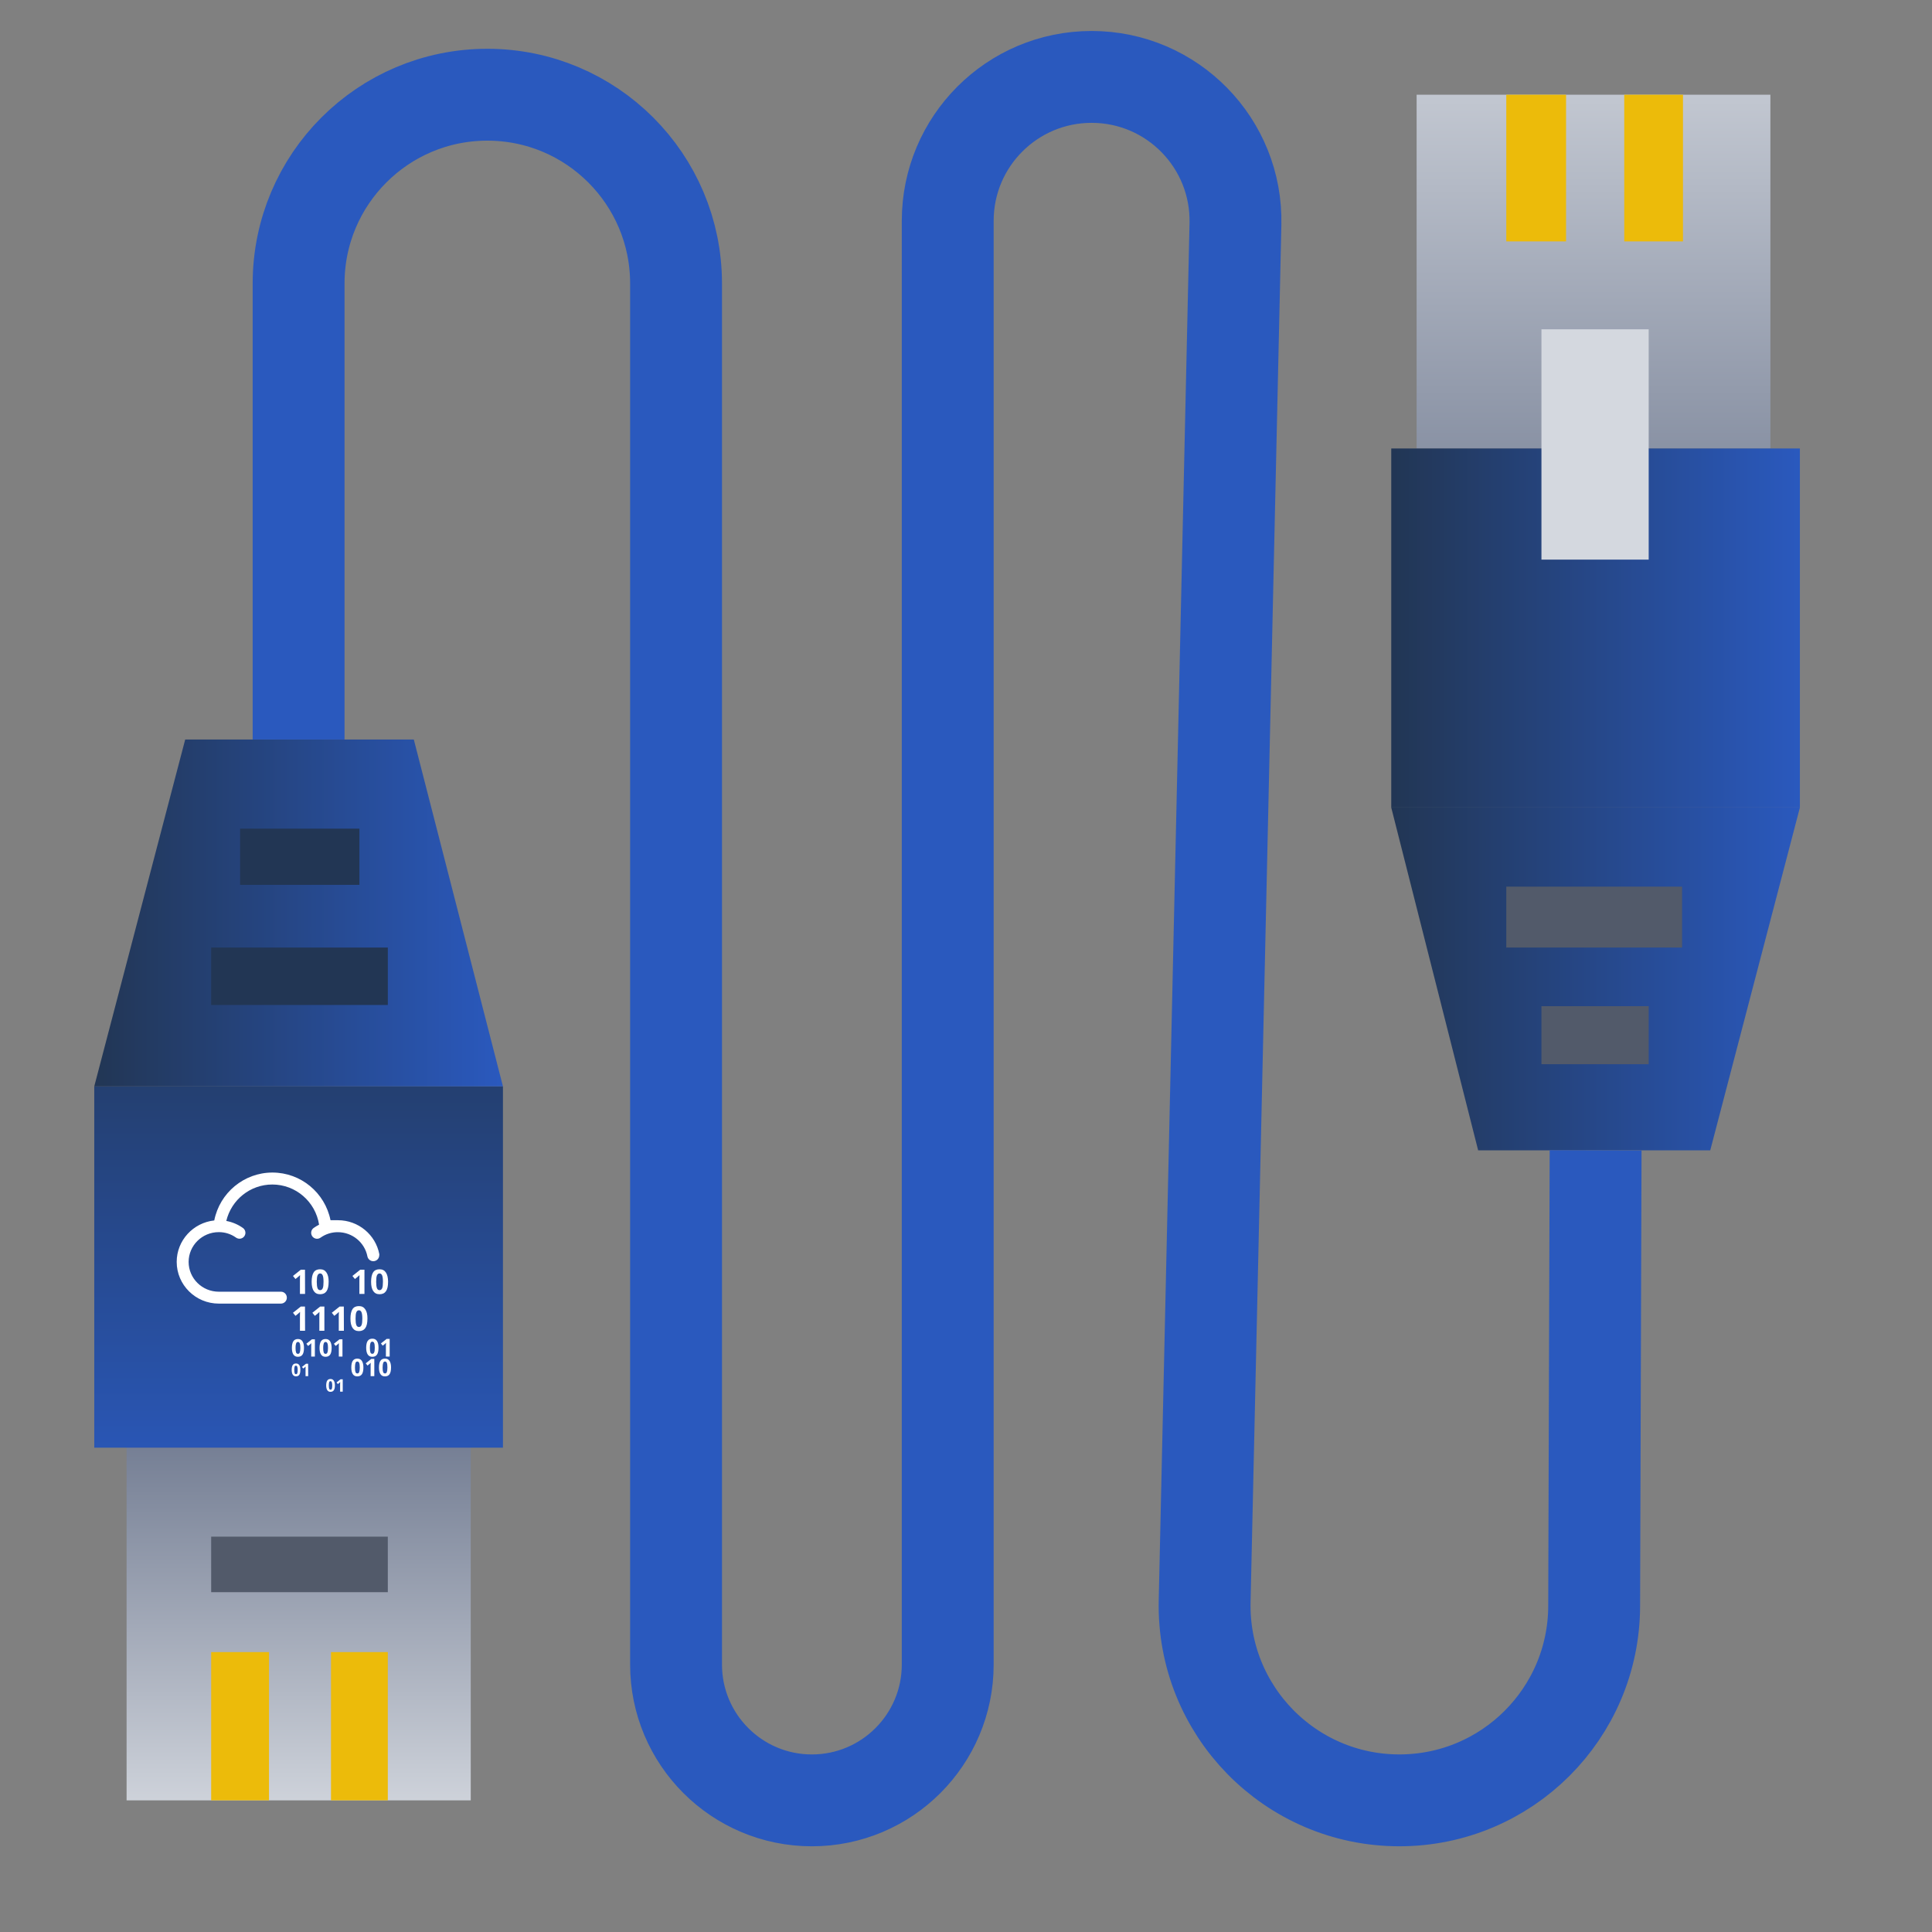
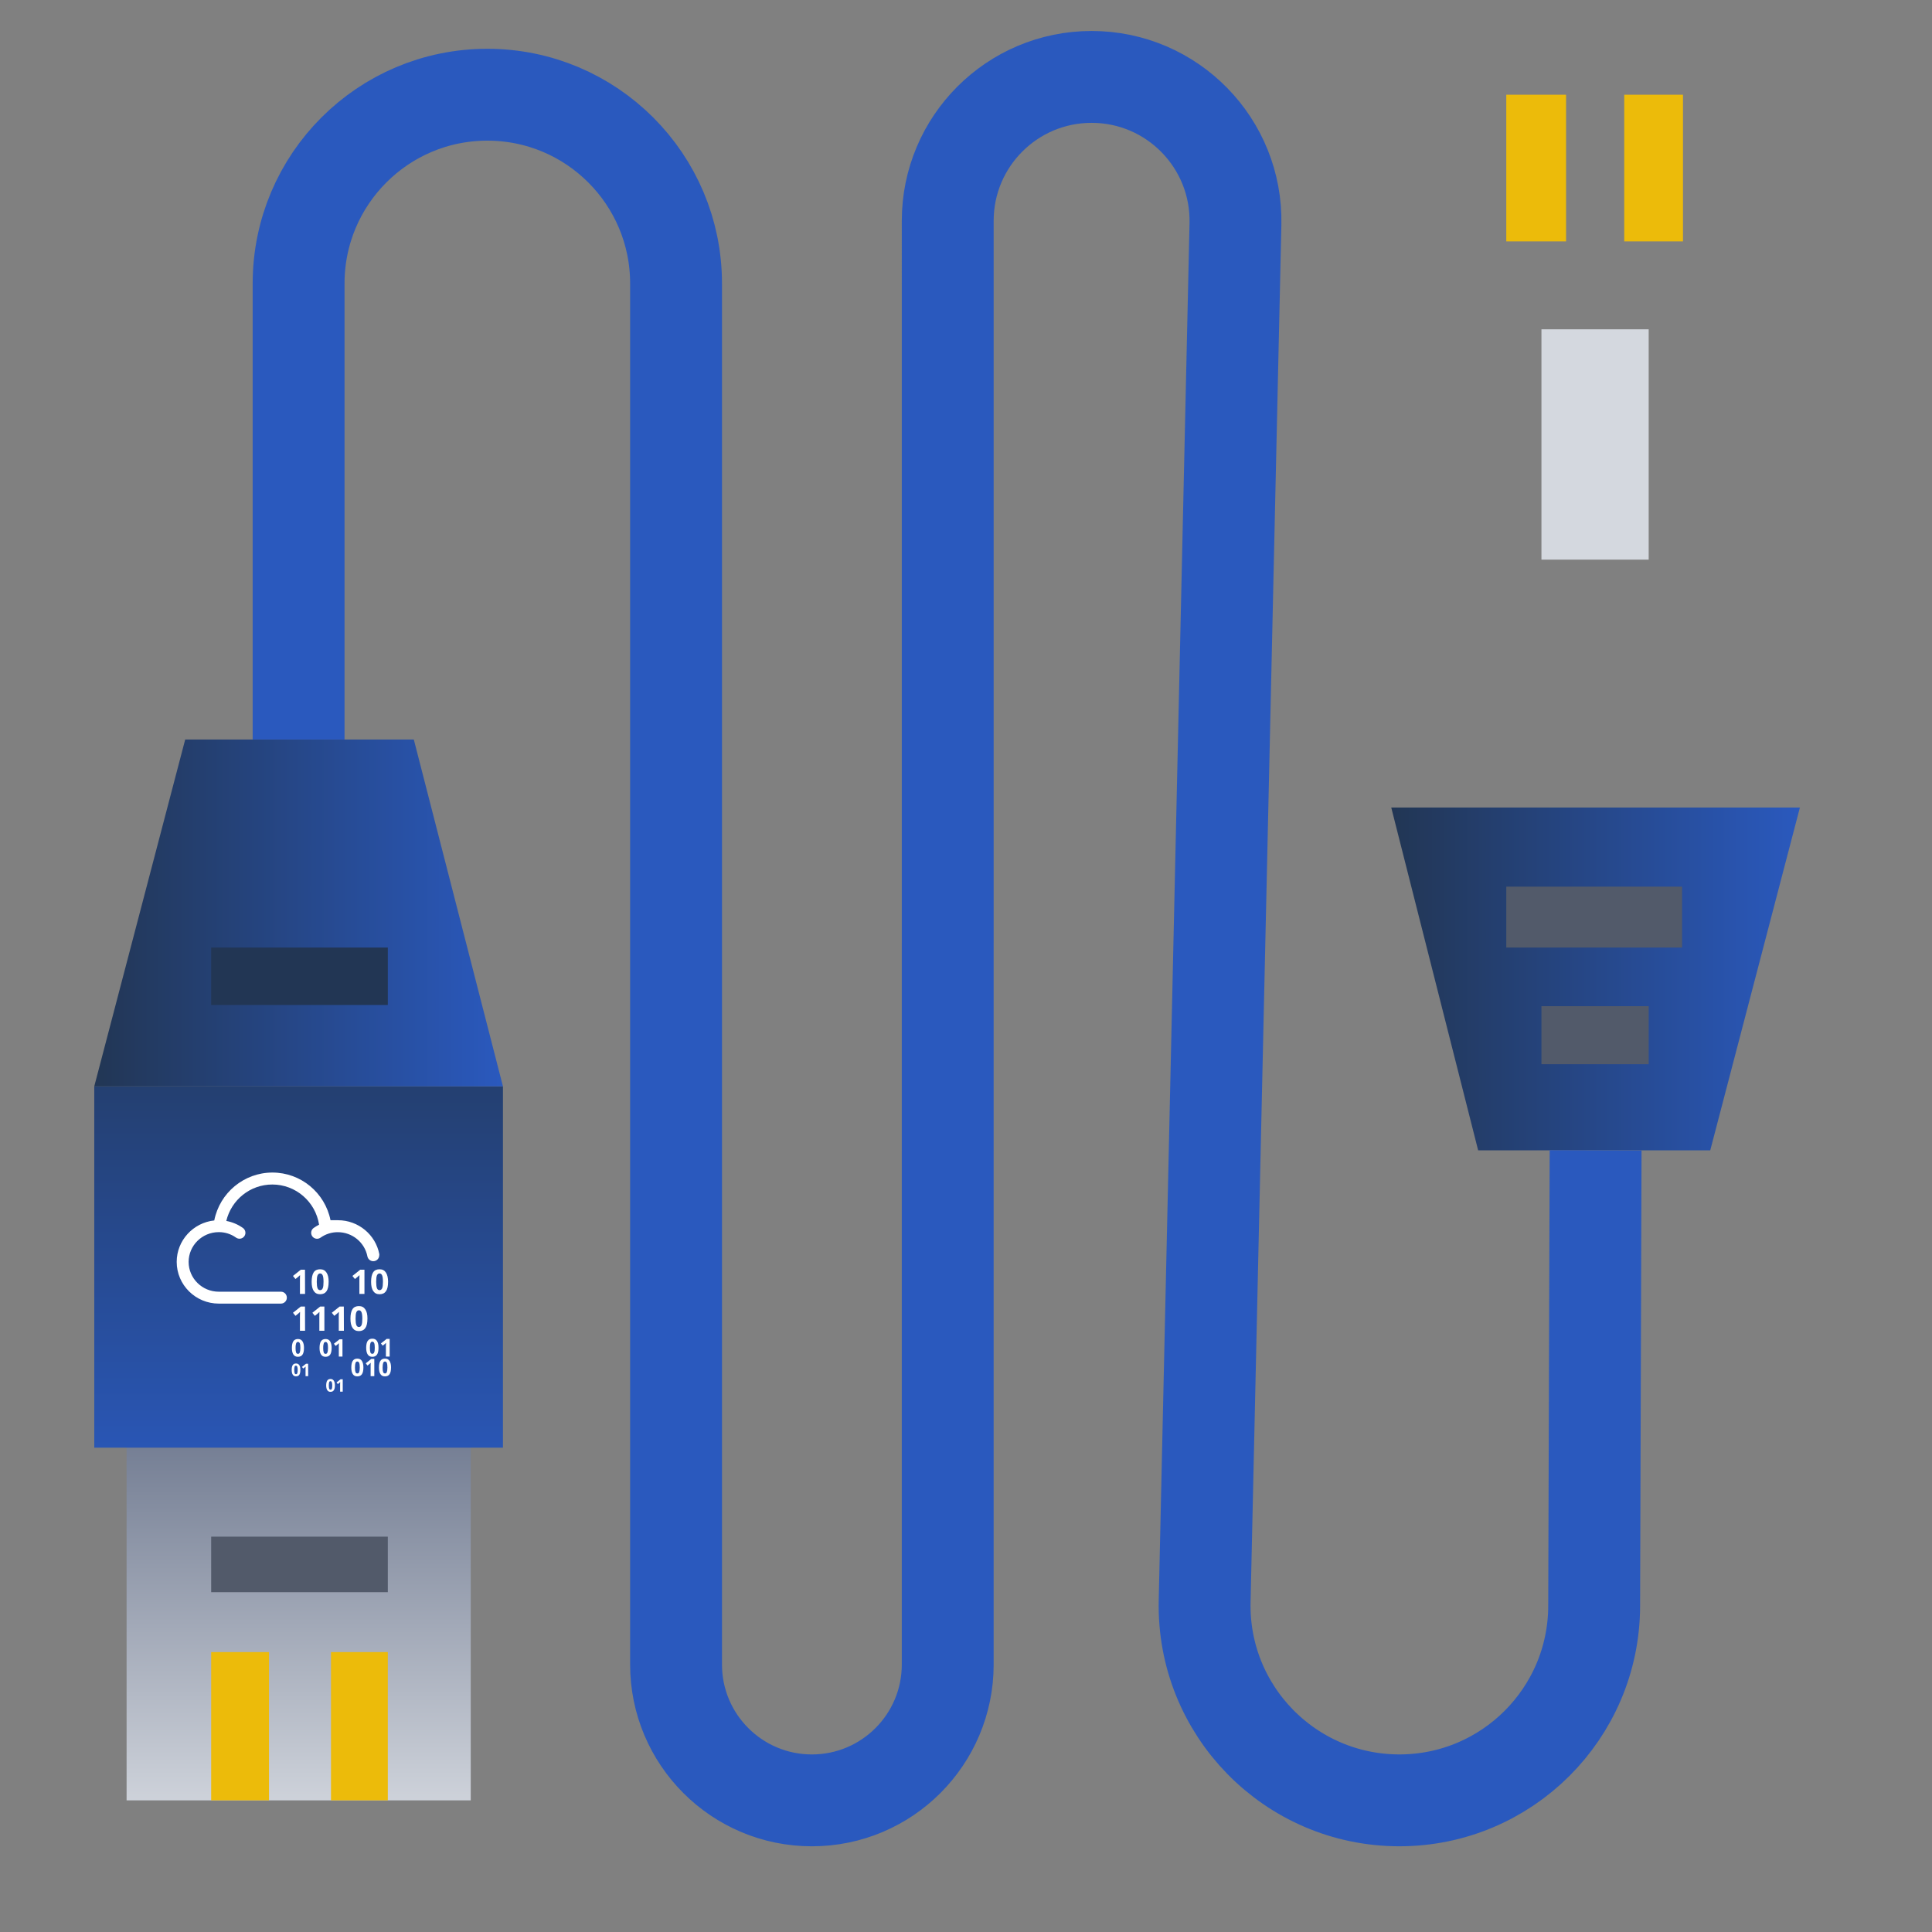
<svg xmlns="http://www.w3.org/2000/svg" xmlns:xlink="http://www.w3.org/1999/xlink" id="Layer_2" data-name="Layer 2" width="1200" height="1200" viewBox="0 0 1200 1200">
  <rect x="0" y="0" width="1200" height="1200" fill="#808080" stroke="none" />
  <defs>
    <linearGradient id="linear-gradient" x1="185.51" y1="1134.53" x2="185.51" y2="890.37" gradientUnits="userSpaceOnUse">
      <stop offset="0" stop-color="#d4d8df" />
      <stop offset="1" stop-color="#727c92" />
    </linearGradient>
    <linearGradient id="linear-gradient-2" x1="185.47" y1="579.18" x2="185.47" y2="931.06" gradientUnits="userSpaceOnUse">
      <stop offset="0" stop-color="#223654" />
      <stop offset="1" stop-color="#2a59be" />
    </linearGradient>
    <linearGradient id="linear-gradient-3" x1="58.55" y1="567.04" x2="312.38" y2="567.04" xlink:href="#linear-gradient-2" />
    <linearGradient id="linear-gradient-4" x1="989.76" y1="-12.07" x2="989.76" y2="370.93" xlink:href="#linear-gradient" />
    <linearGradient id="linear-gradient-5" x1="864.13" y1="390.06" x2="1117.95" y2="390.06" xlink:href="#linear-gradient-2" />
    <linearGradient id="linear-gradient-6" x1="864.13" y1="608.04" x2="1117.95" y2="608.04" xlink:href="#linear-gradient-2" />
  </defs>
  <rect x="78.63" y="899.18" width="213.76" height="219.06" style="fill: url(#linear-gradient);" />
  <rect x="131.16" y="1026.14" width="35.93" height="92.09" style="fill: #ecbb0a;" />
  <rect x="205.59" y="1026.14" width="35.29" height="92.09" style="fill: #ecbb0a;" />
  <rect x="131.16" y="954.44" width="109.72" height="34.49" style="fill: #525a6a;" />
  <rect x="58.55" y="674.74" width="253.84" height="224.44" style="fill: url(#linear-gradient-2);" />
  <polygon points="58.55 674.74 115.03 459.33 257.03 459.33 312.38 674.74 58.55 674.74" style="fill: url(#linear-gradient-3);" />
  <rect x="131.16" y="588.54" width="109.72" height="35.67" style="fill: #223654;" />
-   <rect x="149.12" y="514.69" width="74.11" height="34.9" style="fill: #223654;" />
-   <rect x="879.89" y="58.83" width="219.73" height="219.73" style="fill: url(#linear-gradient-4);" />
-   <rect x="864.13" y="278.56" width="253.82" height="223" style="fill: url(#linear-gradient-5);" />
  <polygon points="864.13 501.57 918.11 714.51 1062.26 714.51 1117.95 501.57 864.13 501.57" style="fill: url(#linear-gradient-6);" />
  <rect x="935.58" y="550.71" width="109.2" height="37.83" style="fill: #525a6a;" />
  <rect x="957.42" y="624.96" width="66.61" height="36.04" style="fill: #525a6a;" />
  <rect x="935.58" y="58.83" width="37.13" height="91.11" style="fill: #ecbb0a;" />
  <rect x="1008.84" y="58.83" width="36.49" height="91.11" style="fill: #ecbb0a;" />
  <path d="m185.47,459.33V176.05c0-64.74,52.48-117.22,117.22-117.22h0c64.74,0,117.22,52.48,117.22,117.22v857.82c0,46.59,37.77,84.37,84.37,84.37h0c46.59,0,84.37-37.77,84.37-84.37V137.14c0-49.36,40.01-89.37,89.37-89.37h0c50.14,0,90.46,41.24,89.34,91.36l-19.13,855.42c-1.52,67.86,53.08,123.68,120.95,123.68h0c66.66,0,120.77-53.93,120.98-120.59l.9-283.14" style="fill: none; stroke: #2a59be; stroke-miterlimit: 10; stroke-width: 57.06px;" />
  <rect x="957.42" y="204.54" width="66.61" height="143.05" style="fill: #d4d8df;" />
  <g id="Artwork_35" data-name="Artwork 35">
    <g>
      <path id="cloud" d="m235.59,778.93c-2.29-11.95-12.94-21.03-25.69-21.03h-4.61c-3.45-17.1-18.43-29.61-36.08-29.61s-32.72,12.58-36.13,29.75c-13.09,1.4-23.33,12.41-23.33,25.74,0,14.3,11.74,25.91,26.15,25.91h38.71c2.03-.07,3.65-1.79,3.55-3.84-.07-1.93-1.62-3.5-3.55-3.55h-38.71c-10.34,0-18.74-8.31-18.74-18.5s8.4-18.5,18.74-18.5c3.82-.02,7.56,1.16,10.67,3.38,1.47,1.06,3.5.92,4.78-.36h0c1.45-1.42,1.45-3.74.02-5.19l-.02-.02c-.14-.14-.29-.27-.46-.39-3.09-2.2-6.62-3.69-10.34-4.37,3.16-13.14,14.85-22.63,28.59-22.63,14.54,0,26.8,10.63,29.05,24.95-1.16.6-2.29,1.28-3.36,2.03-1.67,1.18-2.05,3.5-.89,5.17.12.17.24.34.41.48h0c1.28,1.28,3.31,1.42,4.78.36,3.12-2.22,6.86-3.4,10.67-3.38,9.13,0,16.73,6.47,18.4,15,.34,1.74,1.86,3.02,3.65,3.02h0c2.03.02,3.69-1.62,3.72-3.67h0c.05-.24.05-.51,0-.75Z" style="fill: #fff;" />
      <g id="numbers">
        <path d="m189.49,803.69h-3.19v-8.72l.02-1.42.05-1.57c-.36.36-.72.7-1.11,1.04l-1.74,1.4-1.55-1.91,4.85-3.86h2.61l.05,15.04Z" style="fill: #fff;" />
        <path d="m204.12,796.15c0,2.63-.43,4.59-1.3,5.84s-2.2,1.88-3.98,1.88-3.04-.65-3.94-1.96-1.33-3.24-1.33-5.77.43-4.61,1.28-5.89,2.17-1.88,3.96-1.88,3.04.65,3.94,1.98c.94,1.33,1.38,3.26,1.38,5.8Zm-7.37,0c0,1.84.17,3.16.48,3.98s.87,1.21,1.62,1.21,1.28-.41,1.62-1.21.48-2.13.48-3.98-.17-3.19-.51-3.98-.87-1.21-1.59-1.21-1.28.41-1.62,1.21-.48,2.13-.48,3.98Z" style="fill: #fff;" />
        <path d="m189.49,826.56h-3.19v-8.72l.02-1.42.05-1.57c-.36.36-.72.7-1.11,1.04l-1.74,1.4-1.55-1.91,4.85-3.86h2.61l.05,15.04Z" style="fill: #fff;" />
        <path d="m201.54,826.56h-3.19v-8.72l.02-1.42.05-1.57c-.36.36-.72.7-1.11,1.04l-1.74,1.4-1.55-1.91,4.85-3.86h2.61v15.04h.05Z" style="fill: #fff;" />
        <path d="m213.61,826.56h-3.19v-8.72l.02-1.42.05-1.57c-.36.36-.72.7-1.11,1.04l-1.74,1.4-1.55-1.91,4.85-3.86h2.61l.05,15.04Z" style="fill: #fff;" />
        <path d="m228.22,819.02c0,2.63-.43,4.59-1.3,5.84s-2.2,1.91-3.98,1.91-3.04-.65-3.94-1.96-1.33-3.24-1.33-5.8.43-4.61,1.28-5.89,2.17-1.88,3.96-1.88,3.04.65,3.94,1.98c.94,1.3,1.4,3.24,1.38,5.8Zm-7.37,0c0,1.84.17,3.16.48,3.98s.85,1.21,1.62,1.21,1.28-.41,1.62-1.21.48-2.13.48-3.96-.17-3.19-.51-3.98-.87-1.21-1.59-1.21-1.28.41-1.62,1.21-.48,2.1-.48,3.96Z" style="fill: #fff;" />
        <path d="m235.1,837.11c0,1.91-.31,3.33-.94,4.25s-1.59,1.38-2.9,1.38-2.22-.48-2.85-1.42-.97-2.34-.97-4.2.31-3.36.94-4.27c.63-.92,1.59-1.38,2.9-1.38s2.22.48,2.87,1.45.97,2.37.94,4.2Zm-5.36,0c0,1.35.12,2.32.34,2.9.14.53.63.87,1.18.87s.92-.29,1.16-.89.36-1.55.36-2.87-.12-2.32-.36-2.9-.63-.89-1.16-.89-.94.29-1.16.89-.36,1.55-.36,2.9h0Z" style="fill: #fff;" />
        <path d="m242.01,842.59h-2.32v-6.35l.02-1.04.05-1.13c-.39.39-.65.63-.8.75l-1.26,1.01-1.11-1.4,3.53-2.8h1.91v10.96h-.02Z" style="fill: #fff;" />
-         <path d="m188.81,837.23c0,1.88-.31,3.26-.92,4.15s-1.57,1.35-2.85,1.35-2.17-.46-2.8-1.4-.94-2.29-.94-4.11.31-3.28.92-4.18,1.55-1.35,2.83-1.35,2.17.46,2.8,1.4.97,2.32.97,4.13Zm-5.24,0c0,1.3.12,2.27.34,2.83.14.51.63.87,1.16.85.53,0,.92-.29,1.13-.87s.36-1.52.36-2.83-.12-2.27-.36-2.83-.6-.87-1.13-.87-.92.29-1.13.87-.39,1.52-.36,2.85h0Z" style="fill: #fff;" />
-         <path d="m195.57,842.59h-2.27v-6.21l.02-1.01.05-1.11c-.39.39-.63.63-.77.75l-1.23.99-1.09-1.38,3.45-2.75h1.86l-.02,10.72Z" style="fill: #fff;" />
+         <path d="m188.81,837.23c0,1.88-.31,3.26-.92,4.15s-1.57,1.35-2.85,1.35-2.17-.46-2.8-1.4-.94-2.29-.94-4.11.31-3.28.92-4.18,1.55-1.35,2.83-1.35,2.17.46,2.8,1.4.97,2.32.97,4.13m-5.24,0c0,1.3.12,2.27.34,2.83.14.51.63.87,1.16.85.53,0,.92-.29,1.13-.87s.36-1.52.36-2.83-.12-2.27-.36-2.83-.6-.87-1.13-.87-.92.29-1.13.87-.39,1.52-.36,2.85h0Z" style="fill: #fff;" />
        <path d="m205.98,837.23c0,1.88-.31,3.26-.92,4.15s-1.57,1.35-2.85,1.35-2.17-.46-2.8-1.4-.94-2.29-.94-4.11.31-3.28.92-4.18,1.55-1.35,2.83-1.35,2.17.46,2.8,1.4.97,2.32.97,4.13Zm-5.24,0c0,1.3.12,2.27.34,2.83.14.51.63.87,1.16.85.56,0,.92-.29,1.13-.87s.36-1.52.36-2.83-.12-2.27-.36-2.83-.63-.87-1.13-.87-.92.29-1.13.87-.39,1.52-.36,2.85h0Z" style="fill: #fff;" />
        <path d="m212.72,842.59h-2.27v-6.21l.02-1.01.05-1.11c-.39.39-.65.63-.8.75l-1.23.99-1.09-1.38,3.45-2.75h1.86v10.72Z" style="fill: #fff;" />
        <path d="m186.56,850.9c0,1.35-.22,2.34-.65,2.99s-1.11.97-2.05.97c-.8.05-1.57-.34-2-1.01-.46-.68-.68-1.67-.68-2.97,0-1.38.22-2.37.65-3.02s1.11-.97,2.03-.97c.8-.05,1.57.34,2.03,1.01.43.7.68,1.69.68,2.99Zm-3.79,0c0,.94.07,1.62.24,2.03.12.46.58.7,1.04.58h.02c.29-.07.51-.29.58-.58.17-.41.24-1.09.24-2.03.02-.7-.05-1.4-.27-2.05-.12-.43-.58-.7-1.01-.6h-.05c-.29.07-.51.29-.58.58-.17.7-.24,1.38-.22,2.08Z" style="fill: #fff;" />
        <path d="m191.42,854.76h-1.64v-4.47l.02-.72.02-.8c-.27.27-.46.46-.56.53l-.89.7-.8-.97,2.49-1.98h1.33l.02,7.7Z" style="fill: #fff;" />
        <path d="m208.01,860.53c0,1.35-.22,2.34-.68,2.99s-1.13.97-2.05.97c-.8.05-1.57-.34-2-1.01-.46-.68-.68-1.67-.68-2.97s.22-2.37.65-3.02,1.11-.97,2.03-.97c.8-.05,1.57.34,2.03,1.01.48.7.7,1.69.7,2.99Zm-3.77,0c0,.94.07,1.62.24,2.03.12.43.58.7,1.01.6h.05c.29-.07.51-.29.58-.58.17-.41.24-1.09.24-2.03.02-.7-.05-1.4-.27-2.05-.1-.36-.43-.63-.82-.63s-.72.24-.82.63c-.14.39-.22,1.06-.22,2.03Z" style="fill: #fff;" />
        <path d="m212.89,864.4h-1.64v-4.47l.02-.72.02-.8c-.27.27-.46.46-.56.53l-.89.72-.8-.99,2.49-1.98h1.35v7.7Z" style="fill: #fff;" />
        <path d="m225.71,849.4c0,1.88-.31,3.26-.92,4.15s-1.57,1.35-2.85,1.35-2.17-.46-2.8-1.4-.94-2.29-.94-4.11.31-3.28.92-4.18,1.55-1.35,2.83-1.35,2.17.46,2.8,1.4.97,2.32.97,4.13Zm-5.24,0c0,1.33.12,2.27.34,2.83.14.51.63.87,1.16.85.53,0,.92-.29,1.13-.87s.36-1.52.36-2.83-.12-2.27-.36-2.85-.63-.87-1.16-.87-.92.29-1.13.87-.34,1.57-.34,2.87h0Z" style="fill: #fff;" />
        <path d="m232.47,854.76h-2.27v-6.21l.02-1.01.05-1.11c-.39.39-.63.63-.77.75l-1.23.99-1.09-1.38,3.45-2.75h1.86v10.72h-.02Z" style="fill: #fff;" />
        <path d="m242.88,849.4c0,1.88-.31,3.26-.92,4.15s-1.57,1.35-2.85,1.35-2.17-.46-2.8-1.4-.94-2.29-.94-4.11.31-3.28.92-4.18,1.55-1.35,2.83-1.35,2.17.46,2.8,1.4.97,2.32.97,4.13Zm-5.24,0c0,1.33.12,2.27.34,2.83.14.51.63.87,1.16.85.53,0,.92-.29,1.13-.87s.36-1.52.36-2.83-.12-2.27-.36-2.85-.63-.87-1.13-.87-.92.29-1.13.87-.36,1.57-.36,2.87h0Z" style="fill: #fff;" />
        <path d="m226.41,803.69h-3.19v-8.72l.02-1.42.05-1.57c-.36.36-.72.7-1.11,1.04l-1.74,1.4-1.55-1.91,4.85-3.86h2.63v15.04h.02Z" style="fill: #fff;" />
        <path d="m241.04,796.15c0,2.63-.43,4.59-1.3,5.84s-2.2,1.88-3.98,1.88-3.04-.65-3.94-1.96-1.33-3.24-1.33-5.77.43-4.61,1.28-5.89,2.17-1.88,3.96-1.88,3.04.65,3.94,1.98,1.35,3.26,1.38,5.8Zm-7.39,0c0,1.84.17,3.16.48,3.98s.87,1.21,1.62,1.21,1.28-.41,1.62-1.21.48-2.13.48-3.98-.17-3.19-.51-3.98-.87-1.21-1.59-1.21-1.28.41-1.62,1.21-.48,2.13-.48,3.98h0Z" style="fill: #fff;" />
      </g>
    </g>
  </g>
</svg>